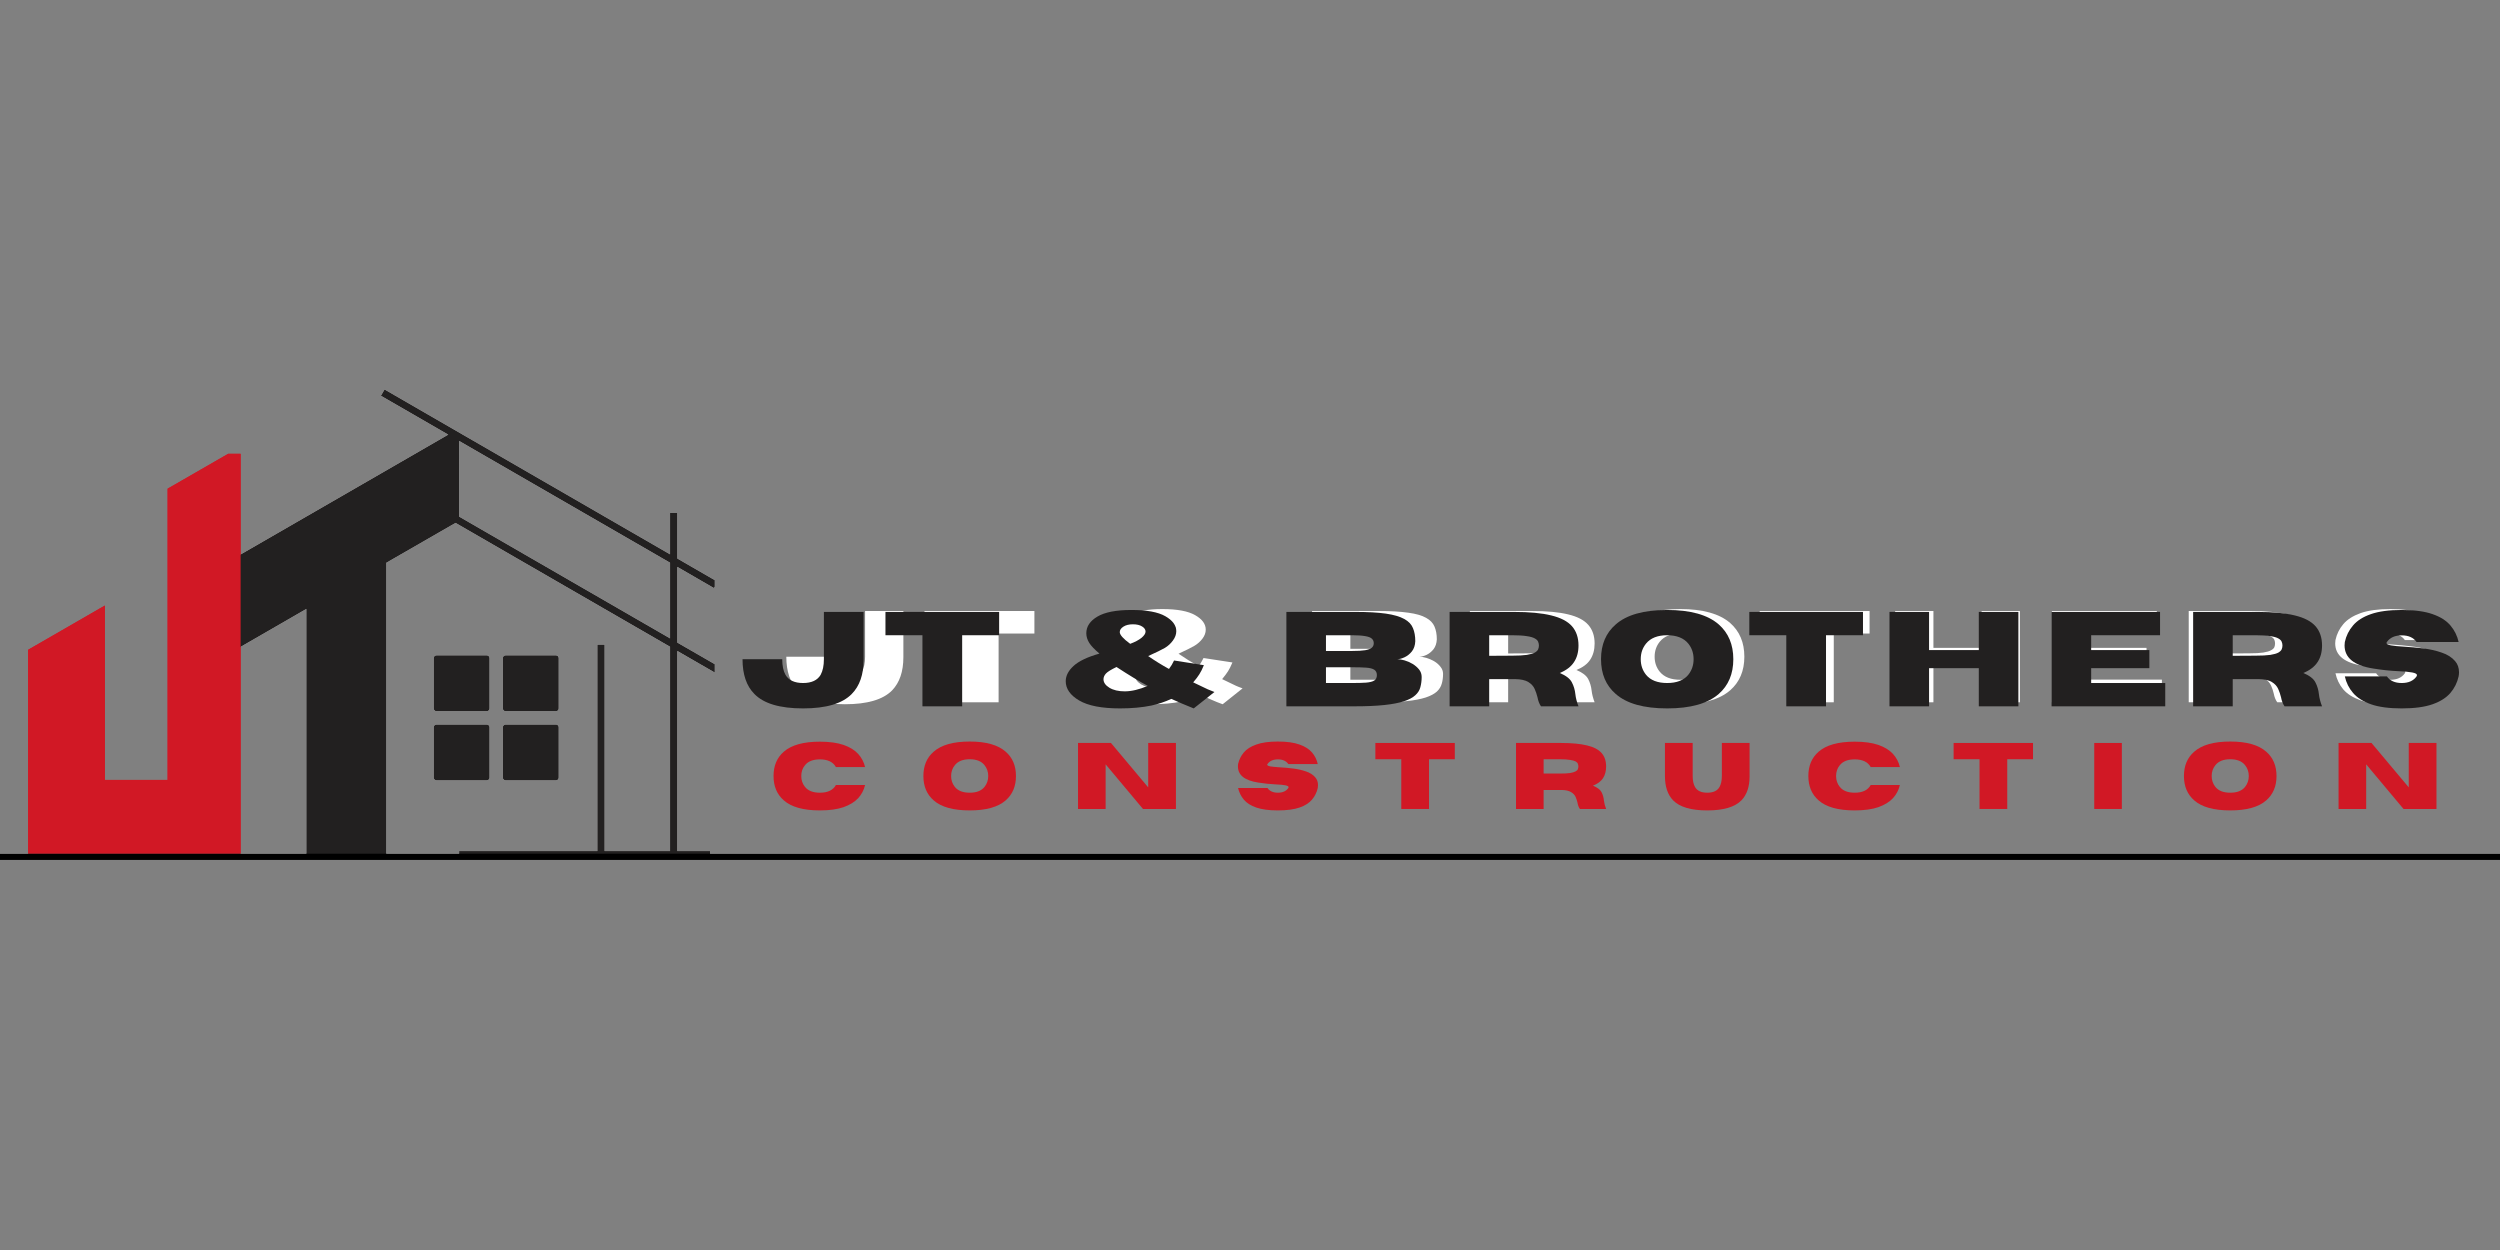
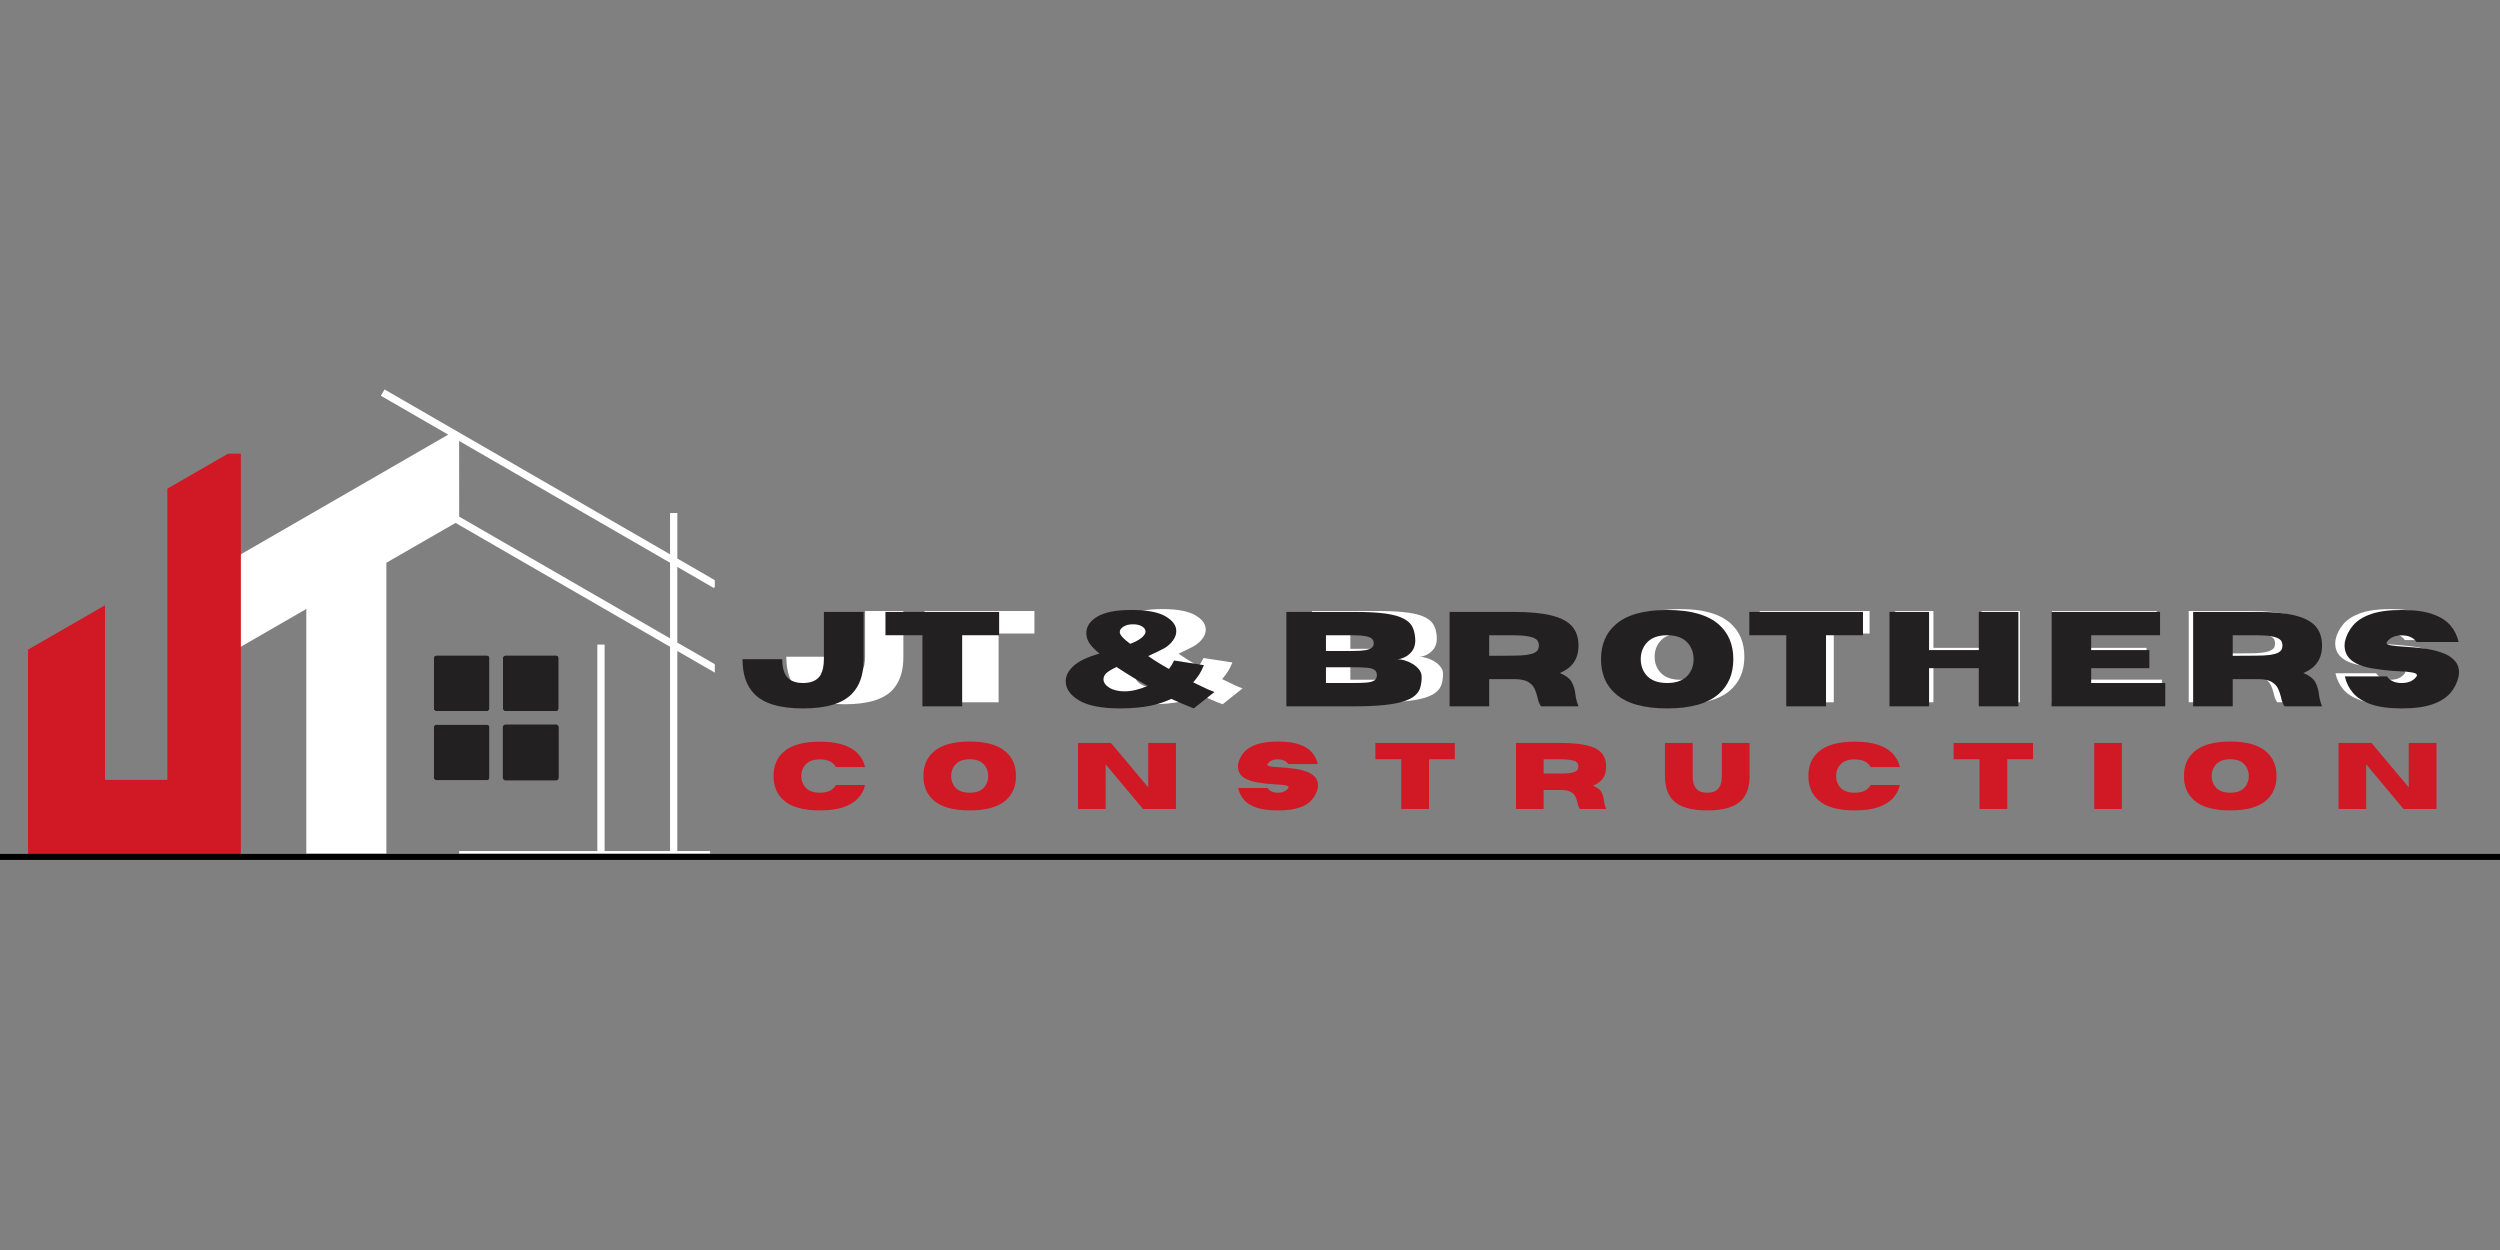
<svg xmlns="http://www.w3.org/2000/svg" width="400" zoomAndPan="magnify" viewBox="0 0 300 150" height="200" preserveAspectRatio="xMidYMid meet" version="1.2">
  <rect x="0" y="0" width="300" height="150" fill="#808080" stroke="none" />
  <defs>
    <clipPath id="63c227e82a">
      <path d="M 28.027 46.723 L 85.777 46.723 L 85.777 102.973 L 28.027 102.973 Z M 28.027 46.723 " />
    </clipPath>
    <clipPath id="57a340e315">
      <path d="M 3.375 54.453 L 28.875 54.453 L 28.875 102.453 L 3.375 102.453 Z M 3.375 54.453 " />
    </clipPath>
    <clipPath id="89cf5ad6bb">
      <path d="M 52.039 78.637 L 59 78.637 L 59 86 L 52.039 86 Z M 52.039 78.637 " />
    </clipPath>
    <clipPath id="e6292dee2a">
      <path d="M 60 78.637 L 67.039 78.637 L 67.039 86 L 60 86 Z M 60 78.637 " />
    </clipPath>
    <clipPath id="768f8dd131">
      <path d="M 52.039 86 L 59 86 L 59 93.637 L 52.039 93.637 Z M 52.039 86 " />
    </clipPath>
    <clipPath id="67c6b93858">
-       <path d="M 60 86 L 67.039 86 L 67.039 93.637 L 60 93.637 Z M 60 86 " />
-     </clipPath>
+       </clipPath>
    <clipPath id="1d3a85b9a4">
      <path d="M 28.027 46.723 L 85.777 46.723 L 85.777 102.973 L 28.027 102.973 Z M 28.027 46.723 " />
    </clipPath>
    <clipPath id="d2b823c9fe">
      <path d="M 3.375 54.453 L 28.875 54.453 L 28.875 102.453 L 3.375 102.453 Z M 3.375 54.453 " />
    </clipPath>
    <clipPath id="e3145c3399">
      <path d="M 52.039 78.637 L 59 78.637 L 59 86 L 52.039 86 Z M 52.039 78.637 " />
    </clipPath>
    <clipPath id="b7f08e7760">
      <path d="M 60 78.637 L 67.039 78.637 L 67.039 86 L 60 86 Z M 60 78.637 " />
    </clipPath>
    <clipPath id="5cce0cbd50">
      <path d="M 52.039 86 L 59 86 L 59 93.637 L 52.039 93.637 Z M 52.039 86 " />
    </clipPath>
    <clipPath id="4dc73cf1e0">
      <path d="M 60 86 L 67.039 86 L 67.039 93.637 L 60 93.637 Z M 60 86 " />
    </clipPath>
  </defs>
  <g id="d2bf41c792">
    <g style="fill:#ffffff;fill-opacity:1;">
      <g transform="translate(93.905, 84.275)">
        <path style="stroke:none" d="M 7.484 0.234 C 4.805 0.234 2.922 -0.316 1.828 -1.422 C 0.91 -2.359 0.453 -3.707 0.453 -5.469 L 5.062 -5.469 C 5.062 -4.707 5.188 -4.102 5.438 -3.656 C 5.812 -3.02 6.492 -2.703 7.484 -2.703 C 8.473 -2.703 9.148 -3.02 9.516 -3.656 C 9.773 -4.113 9.906 -4.719 9.906 -5.469 L 9.906 -10.953 L 14.5 -10.953 L 14.5 -5.406 C 14.5 -3.688 14.047 -2.359 13.141 -1.422 C 12.047 -0.316 10.16 0.234 7.484 0.234 Z M 7.484 0.234 " />
      </g>
    </g>
    <g style="fill:#ffffff;fill-opacity:1;">
      <g transform="translate(110.488, 84.275)">
        <path style="stroke:none" d="M 9.344 0 L 4.75 0 L 4.75 -8.25 L 0.453 -8.25 L 0.453 -10.953 L 13.641 -10.953 L 13.641 -8.25 L 9.344 -8.25 Z M 9.344 0 " />
      </g>
    </g>
    <g style="fill:#ffffff;fill-opacity:1;">
      <g transform="translate(125.979, 84.275)">
        <path style="stroke:none" d="" />
      </g>
    </g>
    <g style="fill:#ffffff;fill-opacity:1;">
      <g transform="translate(131.251, 84.275)">
        <path style="stroke:none" d="M 15.469 0.234 L 17.859 -1.672 C 17.535 -1.785 17.27 -1.891 17.062 -1.984 L 15.406 -2.781 C 15.707 -3.145 15.941 -3.457 16.109 -3.719 C 16.273 -3.977 16.453 -4.332 16.641 -4.781 L 13.172 -5.312 C 13.004 -4.969 12.812 -4.641 12.594 -4.328 C 11.75 -4.797 10.941 -5.297 10.172 -5.828 C 11.098 -6.254 11.742 -6.578 12.109 -6.797 C 12.473 -7.016 12.785 -7.297 13.047 -7.641 C 13.305 -7.984 13.438 -8.344 13.438 -8.719 C 13.438 -9.395 13.016 -9.973 12.172 -10.453 C 11.328 -10.941 10.008 -11.188 8.219 -11.188 C 6.457 -11.188 5.145 -10.93 4.281 -10.422 C 3.426 -9.91 3 -9.266 3 -8.484 C 3 -8.109 3.109 -7.738 3.328 -7.375 C 3.547 -7.02 3.941 -6.602 4.516 -6.125 C 3.129 -5.727 2.129 -5.25 1.516 -4.688 C 0.91 -4.133 0.609 -3.539 0.609 -2.906 C 0.609 -2.039 1.129 -1.301 2.172 -0.688 C 3.211 -0.07 4.789 0.234 6.906 0.234 C 8.27 0.234 9.484 0.125 10.547 -0.094 C 11.316 -0.258 12.086 -0.516 12.859 -0.859 C 13.223 -0.711 13.641 -0.531 14.109 -0.312 C 14.578 -0.102 15.031 0.078 15.469 0.234 Z M 7.453 -1.734 C 6.723 -1.734 6.129 -1.875 5.672 -2.156 C 5.211 -2.445 4.984 -2.773 4.984 -3.141 C 4.984 -3.367 5.082 -3.586 5.281 -3.797 C 5.477 -4.016 5.883 -4.27 6.5 -4.562 C 7.969 -3.602 9.176 -2.875 10.125 -2.375 C 9.133 -1.945 8.242 -1.734 7.453 -1.734 Z M 8.078 -7.25 C 7.273 -7.844 6.875 -8.297 6.875 -8.609 C 6.875 -8.859 7.016 -9.07 7.297 -9.25 C 7.586 -9.426 7.957 -9.516 8.406 -9.516 C 8.863 -9.516 9.223 -9.43 9.484 -9.266 C 9.742 -9.109 9.875 -8.91 9.875 -8.672 C 9.875 -8.453 9.719 -8.211 9.406 -7.953 C 9.094 -7.703 8.648 -7.469 8.078 -7.25 Z M 8.078 -7.25 " />
      </g>
    </g>
    <g style="fill:#ffffff;fill-opacity:1;">
      <g transform="translate(150.958, 84.275)">
-         <path style="stroke:none" d="" />
-       </g>
+         </g>
    </g>
    <g style="fill:#ffffff;fill-opacity:1;">
      <g transform="translate(156.23, 84.275)">
        <path style="stroke:none" d="M 9.078 0 L 1.219 0 L 1.219 -10.953 L 9.25 -10.953 C 10.676 -10.953 11.848 -10.883 12.766 -10.75 C 13.691 -10.625 14.398 -10.422 14.891 -10.141 C 15.391 -9.867 15.727 -9.52 15.906 -9.094 C 16.094 -8.664 16.188 -8.148 16.188 -7.547 C 16.164 -7.078 16.035 -6.688 15.797 -6.375 C 15.555 -6.07 15.273 -5.844 14.953 -5.688 C 14.629 -5.539 14.344 -5.469 14.094 -5.469 C 14.332 -5.469 14.613 -5.422 14.938 -5.328 C 15.258 -5.234 15.57 -5.098 15.875 -4.922 C 16.176 -4.742 16.426 -4.523 16.625 -4.266 C 16.832 -4.016 16.938 -3.727 16.938 -3.406 C 16.938 -2.977 16.883 -2.586 16.781 -2.234 C 16.688 -1.879 16.488 -1.562 16.188 -1.281 C 15.883 -1.008 15.441 -0.773 14.859 -0.578 C 14.285 -0.391 13.531 -0.242 12.594 -0.141 C 11.656 -0.047 10.484 0 9.078 0 Z M 8.828 -6.422 C 9.492 -6.422 10.008 -6.453 10.375 -6.516 C 10.75 -6.578 11.004 -6.676 11.141 -6.812 C 11.285 -6.945 11.359 -7.117 11.359 -7.328 C 11.359 -7.547 11.285 -7.723 11.141 -7.859 C 11.004 -7.992 10.75 -8.094 10.375 -8.156 C 10.008 -8.219 9.492 -8.25 8.828 -8.25 L 5.812 -8.25 L 5.812 -6.422 Z M 8.828 -2.703 C 9.516 -2.703 10.07 -2.719 10.5 -2.75 C 10.926 -2.789 11.238 -2.875 11.438 -3 C 11.633 -3.125 11.734 -3.332 11.734 -3.625 C 11.734 -3.906 11.633 -4.109 11.438 -4.234 C 11.238 -4.367 10.926 -4.453 10.5 -4.484 C 10.07 -4.516 9.516 -4.531 8.828 -4.531 L 5.812 -4.531 L 5.812 -2.703 Z M 8.828 -2.703 " />
      </g>
    </g>
    <g style="fill:#ffffff;fill-opacity:1;">
      <g transform="translate(175.166, 84.275)">
-         <path style="stroke:none" d="M 16.188 0 L 11.844 0 C 11.645 -0.27 11.504 -0.617 11.422 -1.047 C 11.348 -1.379 11.238 -1.703 11.094 -2.016 C 10.945 -2.336 10.703 -2.602 10.359 -2.812 C 10.016 -3.031 9.5 -3.145 8.812 -3.156 L 5.812 -3.156 L 5.812 0 L 1.219 0 L 1.219 -10.953 L 8.703 -10.953 C 10.484 -10.953 11.922 -10.816 13.016 -10.547 C 14.117 -10.285 14.922 -9.867 15.422 -9.297 C 15.93 -8.723 16.188 -7.977 16.188 -7.062 C 16.188 -6.289 16.008 -5.641 15.656 -5.109 C 15.312 -4.586 14.758 -4.176 14 -3.875 C 14.727 -3.57 15.203 -3.207 15.422 -2.781 C 15.641 -2.363 15.773 -1.906 15.828 -1.406 C 15.879 -0.957 16 -0.488 16.188 0 Z M 5.812 -5.859 L 8.453 -5.875 C 9.18 -5.875 9.754 -5.906 10.172 -5.969 C 10.598 -6.039 10.91 -6.133 11.109 -6.25 C 11.316 -6.363 11.445 -6.488 11.5 -6.625 C 11.551 -6.758 11.578 -6.906 11.578 -7.062 C 11.578 -7.207 11.551 -7.348 11.5 -7.484 C 11.445 -7.629 11.316 -7.758 11.109 -7.875 C 10.91 -7.988 10.598 -8.078 10.172 -8.141 C 9.754 -8.211 9.18 -8.25 8.453 -8.25 L 5.812 -8.25 Z M 5.812 -5.859 " />
-       </g>
+         </g>
    </g>
    <g style="fill:#ffffff;fill-opacity:1;">
      <g transform="translate(193.353, 84.275)">
        <path style="stroke:none" d="M 8.281 0.234 C 5.57 0.234 3.582 -0.32 2.312 -1.438 C 1.176 -2.426 0.609 -3.77 0.609 -5.469 C 0.609 -7.176 1.176 -8.523 2.312 -9.516 C 3.582 -10.629 5.57 -11.188 8.281 -11.188 C 10.988 -11.188 12.984 -10.629 14.266 -9.516 C 15.398 -8.523 15.969 -7.176 15.969 -5.469 C 15.969 -3.77 15.398 -2.426 14.266 -1.438 C 12.984 -0.32 10.988 0.234 8.281 0.234 Z M 8.281 -2.703 C 9.395 -2.703 10.211 -3.02 10.734 -3.656 C 11.148 -4.164 11.359 -4.77 11.359 -5.469 C 11.359 -6.164 11.148 -6.77 10.734 -7.281 C 10.211 -7.926 9.395 -8.25 8.281 -8.25 C 7.176 -8.25 6.359 -7.926 5.828 -7.281 C 5.41 -6.77 5.203 -6.164 5.203 -5.469 C 5.203 -4.77 5.41 -4.164 5.828 -3.656 C 6.359 -3.02 7.176 -2.703 8.281 -2.703 Z M 8.281 -2.703 " />
      </g>
    </g>
    <g style="fill:#ffffff;fill-opacity:1;">
      <g transform="translate(210.708, 84.275)">
        <path style="stroke:none" d="M 9.344 0 L 4.75 0 L 4.75 -8.25 L 0.453 -8.25 L 0.453 -10.953 L 13.641 -10.953 L 13.641 -8.25 L 9.344 -8.25 Z M 9.344 0 " />
      </g>
    </g>
    <g style="fill:#ffffff;fill-opacity:1;">
      <g transform="translate(226.199, 84.275)">
        <path style="stroke:none" d="M 16.188 0 L 11.594 0 L 11.594 -4.422 L 5.812 -4.422 L 5.812 0 L 1.219 0 L 1.219 -10.953 L 5.812 -10.953 L 5.812 -6.531 L 11.594 -6.531 L 11.594 -10.953 L 16.188 -10.953 Z M 16.188 0 " />
      </g>
    </g>
    <g style="fill:#ffffff;fill-opacity:1;">
      <g transform="translate(245.005, 84.275)">
        <path style="stroke:none" d="M 14.422 0 L 1.219 0 L 1.219 -10.953 L 13.812 -10.953 L 13.812 -8.25 L 5.812 -8.25 L 5.812 -6.531 L 12.578 -6.531 L 12.578 -4.422 L 5.812 -4.422 L 5.812 -2.719 L 14.422 -2.719 Z M 14.422 0 " />
      </g>
    </g>
    <g style="fill:#ffffff;fill-opacity:1;">
      <g transform="translate(261.428, 84.275)">
        <path style="stroke:none" d="M 16.188 0 L 11.844 0 C 11.645 -0.27 11.504 -0.617 11.422 -1.047 C 11.348 -1.379 11.238 -1.703 11.094 -2.016 C 10.945 -2.336 10.703 -2.602 10.359 -2.812 C 10.016 -3.031 9.5 -3.145 8.812 -3.156 L 5.812 -3.156 L 5.812 0 L 1.219 0 L 1.219 -10.953 L 8.703 -10.953 C 10.484 -10.953 11.922 -10.816 13.016 -10.547 C 14.117 -10.285 14.922 -9.867 15.422 -9.297 C 15.93 -8.723 16.188 -7.977 16.188 -7.062 C 16.188 -6.289 16.008 -5.641 15.656 -5.109 C 15.312 -4.586 14.758 -4.176 14 -3.875 C 14.727 -3.57 15.203 -3.207 15.422 -2.781 C 15.641 -2.363 15.773 -1.906 15.828 -1.406 C 15.879 -0.957 16 -0.488 16.188 0 Z M 5.812 -5.859 L 8.453 -5.875 C 9.18 -5.875 9.754 -5.906 10.172 -5.969 C 10.598 -6.039 10.91 -6.133 11.109 -6.25 C 11.316 -6.363 11.445 -6.488 11.5 -6.625 C 11.551 -6.758 11.578 -6.906 11.578 -7.062 C 11.578 -7.207 11.551 -7.348 11.5 -7.484 C 11.445 -7.629 11.316 -7.758 11.109 -7.875 C 10.91 -7.988 10.598 -8.078 10.172 -8.141 C 9.754 -8.211 9.18 -8.25 8.453 -8.25 L 5.812 -8.25 Z M 5.812 -5.859 " />
      </g>
    </g>
    <g style="fill:#ffffff;fill-opacity:1;">
      <g transform="translate(279.615, 84.275)">
        <path style="stroke:none" d="M 7.234 0.234 C 5.754 0.234 4.562 0.078 3.656 -0.234 C 2.75 -0.555 2.055 -0.992 1.578 -1.547 C 1.109 -2.109 0.797 -2.754 0.641 -3.484 L 5.516 -3.484 C 5.879 -2.961 6.453 -2.703 7.234 -2.703 C 8.023 -2.703 8.602 -2.961 8.969 -3.484 C 9 -3.535 9.016 -3.582 9.016 -3.625 C 9.016 -3.758 8.832 -3.859 8.469 -3.922 C 8.102 -3.992 7.555 -4.047 6.828 -4.078 C 5.922 -4.117 4.969 -4.219 3.969 -4.375 C 1.727 -4.719 0.609 -5.617 0.609 -7.078 C 0.609 -7.191 0.617 -7.32 0.641 -7.469 C 0.797 -8.188 1.109 -8.82 1.578 -9.375 C 2.055 -9.938 2.75 -10.379 3.656 -10.703 C 4.562 -11.023 5.754 -11.188 7.234 -11.188 C 8.723 -11.188 9.922 -11.023 10.828 -10.703 C 11.734 -10.379 12.422 -9.938 12.891 -9.375 C 13.359 -8.82 13.676 -8.188 13.844 -7.469 L 8.969 -7.469 C 8.602 -7.977 8.023 -8.234 7.234 -8.234 C 6.453 -8.234 5.879 -7.977 5.516 -7.469 C 5.484 -7.426 5.469 -7.383 5.469 -7.344 C 5.469 -7.219 5.641 -7.125 5.984 -7.062 C 6.336 -7.008 6.852 -6.961 7.531 -6.922 C 8.219 -6.879 8.945 -6.812 9.719 -6.719 C 10.488 -6.633 11.207 -6.477 11.875 -6.25 C 12.539 -6.02 13.062 -5.688 13.438 -5.25 C 13.738 -4.906 13.891 -4.473 13.891 -3.953 C 13.891 -3.805 13.875 -3.648 13.844 -3.484 C 13.676 -2.754 13.359 -2.109 12.891 -1.547 C 12.422 -0.992 11.734 -0.555 10.828 -0.234 C 9.922 0.078 8.723 0.234 7.234 0.234 Z M 7.234 0.234 " />
      </g>
    </g>
    <g style="fill:#d11825;fill-opacity:1;">
      <g transform="translate(92.387, 97.078)">
        <path style="stroke:none" d="M 6 0.172 C 4.031 0.172 2.586 -0.227 1.672 -1.031 C 0.848 -1.75 0.438 -2.723 0.438 -3.953 C 0.438 -5.191 0.848 -6.164 1.672 -6.875 C 2.586 -7.676 4.031 -8.078 6 -8.078 C 7.145 -8.078 8.094 -7.945 8.844 -7.688 C 9.594 -7.426 10.176 -7.066 10.594 -6.609 C 11.008 -6.148 11.285 -5.625 11.422 -5.031 L 7.922 -5.031 C 7.578 -5.645 6.938 -5.953 6 -5.953 C 5.188 -5.953 4.594 -5.723 4.219 -5.266 C 3.914 -4.898 3.766 -4.461 3.766 -3.953 C 3.766 -3.453 3.914 -3.016 4.219 -2.641 C 4.594 -2.18 5.188 -1.953 6 -1.953 C 6.938 -1.953 7.578 -2.258 7.922 -2.875 L 11.422 -2.875 C 11.285 -2.281 11.008 -1.754 10.594 -1.297 C 10.176 -0.848 9.594 -0.488 8.844 -0.219 C 8.094 0.039 7.145 0.172 6 0.172 Z M 6 0.172 " />
      </g>
    </g>
    <g style="fill:#d11825;fill-opacity:1;">
      <g transform="translate(110.369, 97.078)">
        <path style="stroke:none" d="M 6 0.172 C 4.031 0.172 2.586 -0.227 1.672 -1.031 C 0.848 -1.75 0.438 -2.723 0.438 -3.953 C 0.438 -5.191 0.848 -6.164 1.672 -6.875 C 2.586 -7.688 4.031 -8.094 6 -8.094 C 7.957 -8.094 9.395 -7.688 10.312 -6.875 C 11.133 -6.164 11.547 -5.191 11.547 -3.953 C 11.547 -2.723 11.133 -1.75 10.312 -1.031 C 9.395 -0.227 7.957 0.172 6 0.172 Z M 6 -1.953 C 6.801 -1.953 7.391 -2.18 7.766 -2.641 C 8.066 -3.016 8.219 -3.453 8.219 -3.953 C 8.219 -4.461 8.066 -4.898 7.766 -5.266 C 7.391 -5.734 6.801 -5.969 6 -5.969 C 5.188 -5.969 4.594 -5.734 4.219 -5.266 C 3.914 -4.898 3.766 -4.461 3.766 -3.953 C 3.766 -3.453 3.914 -3.016 4.219 -2.641 C 4.594 -2.18 5.188 -1.953 6 -1.953 Z M 6 -1.953 " />
      </g>
    </g>
    <g style="fill:#d11825;fill-opacity:1;">
      <g transform="translate(128.472, 97.078)">
        <path style="stroke:none" d="M 12.641 0 L 8.688 0 L 4.203 -5.359 L 4.203 0 L 0.891 0 L 0.891 -7.922 L 4.844 -7.922 L 9.312 -2.594 L 9.312 -7.922 L 12.641 -7.922 Z M 12.641 0 " />
      </g>
    </g>
    <g style="fill:#d11825;fill-opacity:1;">
      <g transform="translate(148.114, 97.078)">
        <path style="stroke:none" d="M 5.234 0.172 C 4.16 0.172 3.297 0.055 2.641 -0.172 C 1.984 -0.398 1.484 -0.719 1.141 -1.125 C 0.805 -1.531 0.578 -1.992 0.453 -2.516 L 3.984 -2.516 C 4.242 -2.141 4.66 -1.953 5.234 -1.953 C 5.805 -1.953 6.223 -2.141 6.484 -2.516 C 6.504 -2.555 6.516 -2.594 6.516 -2.625 C 6.516 -2.719 6.383 -2.789 6.125 -2.844 C 5.863 -2.895 5.469 -2.93 4.938 -2.953 C 4.281 -2.984 3.586 -3.055 2.859 -3.172 C 1.242 -3.422 0.438 -4.066 0.438 -5.109 C 0.438 -5.203 0.441 -5.297 0.453 -5.391 C 0.578 -5.922 0.805 -6.383 1.141 -6.781 C 1.484 -7.188 1.984 -7.504 2.641 -7.734 C 3.297 -7.973 4.16 -8.094 5.234 -8.094 C 6.305 -8.094 7.172 -7.973 7.828 -7.734 C 8.484 -7.504 8.984 -7.188 9.328 -6.781 C 9.672 -6.383 9.898 -5.922 10.016 -5.391 L 6.484 -5.391 C 6.223 -5.766 5.805 -5.953 5.234 -5.953 C 4.66 -5.953 4.242 -5.766 3.984 -5.391 C 3.961 -5.367 3.953 -5.344 3.953 -5.312 C 3.953 -5.227 4.078 -5.16 4.328 -5.109 C 4.586 -5.066 4.961 -5.031 5.453 -5 C 5.941 -4.977 6.461 -4.93 7.016 -4.859 C 7.578 -4.797 8.098 -4.68 8.578 -4.516 C 9.066 -4.359 9.445 -4.117 9.719 -3.797 C 9.938 -3.547 10.047 -3.234 10.047 -2.859 C 10.047 -2.754 10.035 -2.641 10.016 -2.516 C 9.898 -1.992 9.672 -1.531 9.328 -1.125 C 8.984 -0.719 8.484 -0.398 7.828 -0.172 C 7.172 0.055 6.305 0.172 5.234 0.172 Z M 5.234 0.172 " />
      </g>
    </g>
    <g style="fill:#d11825;fill-opacity:1;">
      <g transform="translate(164.716, 97.078)">
        <path style="stroke:none" d="M 6.766 0 L 3.438 0 L 3.438 -5.969 L 0.328 -5.969 L 0.328 -7.922 L 9.859 -7.922 L 9.859 -5.969 L 6.766 -5.969 Z M 6.766 0 " />
      </g>
    </g>
    <g style="fill:#d11825;fill-opacity:1;">
      <g transform="translate(181.031, 97.078)">
        <path style="stroke:none" d="M 11.703 0 L 8.562 0 C 8.414 -0.195 8.316 -0.453 8.266 -0.766 C 8.211 -1.004 8.133 -1.238 8.031 -1.469 C 7.926 -1.695 7.742 -1.883 7.484 -2.031 C 7.234 -2.188 6.863 -2.27 6.375 -2.281 L 4.203 -2.281 L 4.203 0 L 0.891 0 L 0.891 -7.922 L 6.297 -7.922 C 7.586 -7.922 8.629 -7.82 9.422 -7.625 C 10.211 -7.438 10.789 -7.133 11.156 -6.719 C 11.52 -6.312 11.703 -5.773 11.703 -5.109 C 11.703 -4.547 11.578 -4.07 11.328 -3.688 C 11.078 -3.312 10.676 -3.016 10.125 -2.797 C 10.656 -2.578 11 -2.316 11.156 -2.016 C 11.312 -1.711 11.406 -1.379 11.438 -1.016 C 11.477 -0.691 11.566 -0.352 11.703 0 Z M 4.203 -4.25 L 6.109 -4.25 C 6.641 -4.25 7.055 -4.27 7.359 -4.312 C 7.672 -4.363 7.898 -4.43 8.047 -4.516 C 8.191 -4.598 8.281 -4.688 8.312 -4.781 C 8.352 -4.883 8.375 -4.992 8.375 -5.109 C 8.375 -5.211 8.352 -5.316 8.312 -5.422 C 8.281 -5.523 8.191 -5.617 8.047 -5.703 C 7.898 -5.785 7.672 -5.848 7.359 -5.891 C 7.055 -5.941 6.641 -5.969 6.109 -5.969 L 4.203 -5.969 Z M 4.203 -4.25 " />
      </g>
    </g>
    <g style="fill:#d11825;fill-opacity:1;">
      <g transform="translate(199.294, 97.078)">
        <path style="stroke:none" d="M 5.578 0.172 C 3.641 0.172 2.273 -0.227 1.484 -1.031 C 0.828 -1.707 0.5 -2.68 0.5 -3.953 L 0.5 -7.922 L 3.828 -7.922 L 3.828 -3.953 C 3.828 -3.398 3.922 -2.961 4.109 -2.641 C 4.367 -2.18 4.859 -1.953 5.578 -1.953 C 6.297 -1.953 6.785 -2.18 7.047 -2.641 C 7.234 -2.973 7.328 -3.41 7.328 -3.953 L 7.328 -7.922 L 10.656 -7.922 L 10.656 -3.906 C 10.656 -2.664 10.328 -1.707 9.672 -1.031 C 8.879 -0.227 7.516 0.172 5.578 0.172 Z M 5.578 0.172 " />
      </g>
    </g>
    <g style="fill:#d11825;fill-opacity:1;">
      <g transform="translate(216.564, 97.078)">
        <path style="stroke:none" d="M 6 0.172 C 4.031 0.172 2.586 -0.227 1.672 -1.031 C 0.848 -1.75 0.438 -2.723 0.438 -3.953 C 0.438 -5.191 0.848 -6.164 1.672 -6.875 C 2.586 -7.676 4.031 -8.078 6 -8.078 C 7.145 -8.078 8.094 -7.945 8.844 -7.688 C 9.594 -7.426 10.176 -7.066 10.594 -6.609 C 11.008 -6.148 11.285 -5.625 11.422 -5.031 L 7.922 -5.031 C 7.578 -5.645 6.938 -5.953 6 -5.953 C 5.188 -5.953 4.594 -5.723 4.219 -5.266 C 3.914 -4.898 3.766 -4.461 3.766 -3.953 C 3.766 -3.453 3.914 -3.016 4.219 -2.641 C 4.594 -2.18 5.188 -1.953 6 -1.953 C 6.938 -1.953 7.578 -2.258 7.922 -2.875 L 11.422 -2.875 C 11.285 -2.281 11.008 -1.754 10.594 -1.297 C 10.176 -0.848 9.594 -0.488 8.844 -0.219 C 8.094 0.039 7.145 0.172 6 0.172 Z M 6 0.172 " />
      </g>
    </g>
    <g style="fill:#d11825;fill-opacity:1;">
      <g transform="translate(234.104, 97.078)">
        <path style="stroke:none" d="M 6.766 0 L 3.438 0 L 3.438 -5.969 L 0.328 -5.969 L 0.328 -7.922 L 9.859 -7.922 L 9.859 -5.969 L 6.766 -5.969 Z M 6.766 0 " />
      </g>
    </g>
    <g style="fill:#d11825;fill-opacity:1;">
      <g transform="translate(250.418, 97.078)">
        <path style="stroke:none" d="M 4.203 0 L 0.891 0 L 0.891 -7.922 L 4.203 -7.922 Z M 4.203 0 " />
      </g>
    </g>
    <g style="fill:#d11825;fill-opacity:1;">
      <g transform="translate(261.635, 97.078)">
        <path style="stroke:none" d="M 6 0.172 C 4.031 0.172 2.586 -0.227 1.672 -1.031 C 0.848 -1.75 0.438 -2.723 0.438 -3.953 C 0.438 -5.191 0.848 -6.164 1.672 -6.875 C 2.586 -7.688 4.031 -8.094 6 -8.094 C 7.957 -8.094 9.395 -7.688 10.312 -6.875 C 11.133 -6.164 11.547 -5.191 11.547 -3.953 C 11.547 -2.723 11.133 -1.75 10.312 -1.031 C 9.395 -0.227 7.957 0.172 6 0.172 Z M 6 -1.953 C 6.801 -1.953 7.391 -2.18 7.766 -2.641 C 8.066 -3.016 8.219 -3.453 8.219 -3.953 C 8.219 -4.461 8.066 -4.898 7.766 -5.266 C 7.391 -5.734 6.801 -5.969 6 -5.969 C 5.188 -5.969 4.594 -5.734 4.219 -5.266 C 3.914 -4.898 3.766 -4.461 3.766 -3.953 C 3.766 -3.453 3.914 -3.016 4.219 -2.641 C 4.594 -2.18 5.188 -1.953 6 -1.953 Z M 6 -1.953 " />
      </g>
    </g>
    <g style="fill:#d11825;fill-opacity:1;">
      <g transform="translate(279.737, 97.078)">
        <path style="stroke:none" d="M 12.641 0 L 8.688 0 L 4.203 -5.359 L 4.203 0 L 0.891 0 L 0.891 -7.922 L 4.844 -7.922 L 9.312 -2.594 L 9.312 -7.922 L 12.641 -7.922 Z M 12.641 0 " />
      </g>
    </g>
    <g clip-rule="nonzero" clip-path="url(#63c227e82a)">
      <path style=" stroke:none;fill-rule:nonzero;fill:#ffffff;fill-opacity:1;" d="M 81.281 68.031 L 85.68 70.574 L 86.117 69.816 L 81.281 67.023 L 81.281 61.562 L 80.406 61.562 L 80.406 66.52 L 46.145 46.734 L 45.707 47.492 L 53.785 52.156 L 45.707 56.82 L 28.246 66.895 L 28.027 67.02 L 28.027 78.113 C 28.027 78.113 28.684 77.734 28.684 77.734 L 36.758 73.074 L 36.758 102.996 L 46.363 102.996 L 46.363 67.531 C 46.363 67.531 54.664 62.75 54.664 62.75 L 80.406 77.613 L 80.406 102.125 L 72.555 102.125 L 72.555 77.355 L 71.68 77.355 L 71.68 102.125 L 55.094 102.125 L 55.094 102.996 L 85.207 102.996 L 85.207 102.125 L 81.277 102.125 L 81.277 78.117 L 89.359 82.781 L 89.797 82.023 L 81.277 77.109 L 81.277 68.035 Z M 55.102 61.996 L 55.094 52.914 L 80.406 67.527 L 80.406 76.605 Z M 55.102 61.996 " />
    </g>
    <g clip-rule="nonzero" clip-path="url(#57a340e315)">
      <path style=" stroke:none;fill-rule:nonzero;fill:#d11825;fill-opacity:1;" d="M 20.531 102.797 L 29.316 102.797 L 29.316 64.457 L 53.582 78.461 L 53.582 101.957 L 46.055 101.957 L 46.055 78.215 L 45.219 78.215 L 45.219 101.957 L 39.152 101.957 L 39.152 102.797 L 58.184 102.797 L 58.184 101.957 L 54.418 101.957 L 54.418 78.945 L 62.164 83.418 L 62.582 82.691 L 54.418 77.98 L 54.418 69.281 L 58.637 71.715 L 59.055 70.992 L 54.418 68.312 L 54.418 63.078 L 53.582 63.078 L 53.582 67.832 L 20.738 48.867 L 20.32 49.59 L 28.066 54.062 L 20.32 58.523 L 20.113 58.645 L 20.113 93.59 L 12.582 93.59 L 12.582 72.664 L 11.953 73.027 L 3.582 77.855 L 3.375 77.977 L 3.375 102.797 Z M 53.582 77.496 L 29.324 63.496 L 29.316 54.785 L 53.582 68.797 Z M 53.582 77.496 " />
    </g>
    <path style="fill:none;stroke-width:1;stroke-linecap:butt;stroke-linejoin:miter;stroke:#ffffff;stroke-opacity:1;stroke-miterlimit:4;" d="M -0 0.498 L 400 0.498 " transform="matrix(0.75,0,-0,0.75,0,102.447)" />
    <g clip-rule="nonzero" clip-path="url(#89cf5ad6bb)">
      <path style=" stroke:none;fill-rule:nonzero;fill:#ffffff;fill-opacity:1;" d="M 52.379 78.641 L 58.41 78.641 C 58.504 78.641 58.582 78.676 58.648 78.738 C 58.715 78.805 58.746 78.883 58.746 78.977 L 58.746 85.012 C 58.746 85.105 58.715 85.184 58.648 85.25 C 58.582 85.316 58.504 85.348 58.41 85.348 L 52.379 85.348 C 52.285 85.348 52.207 85.316 52.141 85.25 C 52.074 85.184 52.043 85.105 52.043 85.012 L 52.043 78.977 C 52.043 78.883 52.074 78.805 52.141 78.738 C 52.207 78.676 52.285 78.641 52.379 78.641 Z M 52.379 78.641 " />
    </g>
    <g clip-rule="nonzero" clip-path="url(#e6292dee2a)">
      <path style=" stroke:none;fill-rule:nonzero;fill:#ffffff;fill-opacity:1;" d="M 60.676 78.641 L 66.711 78.641 C 66.805 78.641 66.883 78.676 66.949 78.738 C 67.016 78.805 67.047 78.883 67.047 78.977 L 67.047 85.012 C 67.047 85.105 67.016 85.184 66.949 85.25 C 66.883 85.316 66.805 85.348 66.711 85.348 L 60.676 85.348 C 60.582 85.348 60.504 85.316 60.438 85.25 C 60.375 85.184 60.34 85.105 60.34 85.012 L 60.34 78.977 C 60.34 78.883 60.375 78.805 60.438 78.738 C 60.504 78.676 60.582 78.641 60.676 78.641 Z M 60.676 78.641 " />
    </g>
    <g clip-rule="nonzero" clip-path="url(#768f8dd131)">
      <path style=" stroke:none;fill-rule:nonzero;fill:#ffffff;fill-opacity:1;" d="M 52.379 86.941 L 58.41 86.941 C 58.504 86.941 58.582 86.973 58.648 87.039 C 58.715 87.105 58.746 87.184 58.746 87.277 L 58.746 93.312 C 58.746 93.402 58.715 93.484 58.648 93.547 C 58.582 93.613 58.504 93.648 58.41 93.648 L 52.379 93.648 C 52.285 93.648 52.207 93.613 52.141 93.547 C 52.074 93.484 52.043 93.402 52.043 93.312 L 52.043 87.277 C 52.043 87.184 52.074 87.105 52.141 87.039 C 52.207 86.973 52.285 86.941 52.379 86.941 Z M 52.379 86.941 " />
    </g>
    <g clip-rule="nonzero" clip-path="url(#67c6b93858)">
      <path style=" stroke:none;fill-rule:nonzero;fill:#ffffff;fill-opacity:1;" d="M 60.676 86.941 L 66.711 86.941 C 66.805 86.941 66.883 86.973 66.949 87.039 C 67.016 87.105 67.047 87.184 67.047 87.277 L 67.047 93.312 C 67.047 93.402 67.016 93.484 66.949 93.547 C 66.883 93.613 66.805 93.648 66.711 93.648 L 60.676 93.648 C 60.582 93.648 60.504 93.613 60.438 93.547 C 60.375 93.484 60.34 93.402 60.34 93.312 L 60.34 87.277 C 60.34 87.184 60.375 87.105 60.438 87.039 C 60.504 86.973 60.582 86.941 60.676 86.941 Z M 60.676 86.941 " />
    </g>
    <g style="fill:#222020;fill-opacity:1;">
      <g transform="translate(88.634, 84.759)">
        <path style="stroke:none" d="M 7.734 0.25 C 4.961 0.25 3.016 -0.328 1.891 -1.484 C 0.941 -2.441 0.469 -3.832 0.469 -5.656 L 5.234 -5.656 C 5.234 -4.863 5.363 -4.238 5.625 -3.781 C 6.008 -3.125 6.711 -2.797 7.734 -2.797 C 8.754 -2.797 9.457 -3.125 9.844 -3.781 C 10.102 -4.258 10.234 -4.883 10.234 -5.656 L 10.234 -11.328 L 15 -11.328 L 15 -5.594 C 15 -3.812 14.523 -2.441 13.578 -1.484 C 12.453 -0.328 10.504 0.25 7.734 0.25 Z M 7.734 0.25 " />
      </g>
    </g>
    <g style="fill:#222020;fill-opacity:1;">
      <g transform="translate(105.787, 84.759)">
        <path style="stroke:none" d="M 9.672 0 L 4.906 0 L 4.906 -8.531 L 0.469 -8.531 L 0.469 -11.328 L 14.109 -11.328 L 14.109 -8.531 L 9.672 -8.531 Z M 9.672 0 " />
      </g>
    </g>
    <g style="fill:#222020;fill-opacity:1;">
      <g transform="translate(121.81, 84.759)">
        <path style="stroke:none" d="" />
      </g>
    </g>
    <g style="fill:#222020;fill-opacity:1;">
      <g transform="translate(127.263, 84.759)">
        <path style="stroke:none" d="M 15.984 0.25 L 18.469 -1.719 C 18.133 -1.844 17.863 -1.953 17.656 -2.047 L 15.922 -2.875 C 16.242 -3.25 16.488 -3.57 16.656 -3.844 C 16.832 -4.113 17.016 -4.477 17.203 -4.938 L 13.625 -5.5 C 13.457 -5.133 13.254 -4.797 13.016 -4.484 C 12.148 -4.961 11.316 -5.477 10.516 -6.031 C 11.484 -6.469 12.156 -6.797 12.531 -7.016 C 12.906 -7.242 13.223 -7.535 13.484 -7.891 C 13.754 -8.254 13.891 -8.629 13.891 -9.016 C 13.891 -9.711 13.453 -10.312 12.578 -10.812 C 11.711 -11.312 10.352 -11.562 8.5 -11.562 C 6.676 -11.562 5.316 -11.297 4.422 -10.766 C 3.535 -10.242 3.094 -9.578 3.094 -8.766 C 3.094 -8.379 3.207 -8 3.438 -7.625 C 3.664 -7.258 4.078 -6.828 4.672 -6.328 C 3.234 -5.922 2.195 -5.426 1.562 -4.844 C 0.938 -4.27 0.625 -3.66 0.625 -3.016 C 0.625 -2.109 1.16 -1.336 2.234 -0.703 C 3.316 -0.066 4.953 0.25 7.141 0.25 C 8.547 0.25 9.801 0.133 10.906 -0.094 C 11.695 -0.258 12.492 -0.523 13.297 -0.891 C 13.672 -0.734 14.098 -0.547 14.578 -0.328 C 15.066 -0.117 15.535 0.07 15.984 0.25 Z M 7.703 -1.797 C 6.953 -1.797 6.336 -1.941 5.859 -2.234 C 5.391 -2.523 5.156 -2.863 5.156 -3.25 C 5.156 -3.488 5.254 -3.719 5.453 -3.938 C 5.66 -4.156 6.082 -4.414 6.719 -4.719 C 8.238 -3.727 9.488 -2.973 10.469 -2.453 C 9.445 -2.016 8.523 -1.797 7.703 -1.797 Z M 8.359 -7.5 C 7.523 -8.113 7.109 -8.582 7.109 -8.906 C 7.109 -9.156 7.254 -9.375 7.547 -9.562 C 7.836 -9.75 8.219 -9.844 8.688 -9.844 C 9.156 -9.844 9.523 -9.754 9.797 -9.578 C 10.066 -9.41 10.203 -9.207 10.203 -8.969 C 10.203 -8.738 10.039 -8.488 9.719 -8.219 C 9.395 -7.957 8.941 -7.719 8.359 -7.5 Z M 8.359 -7.5 " />
      </g>
    </g>
    <g style="fill:#222020;fill-opacity:1;">
      <g transform="translate(147.647, 84.759)">
        <path style="stroke:none" d="" />
      </g>
    </g>
    <g style="fill:#222020;fill-opacity:1;">
      <g transform="translate(153.1, 84.759)">
        <path style="stroke:none" d="M 9.391 0 L 1.266 0 L 1.266 -11.328 L 9.562 -11.328 C 11.039 -11.328 12.254 -11.258 13.203 -11.125 C 14.148 -10.988 14.883 -10.773 15.406 -10.484 C 15.926 -10.203 16.273 -9.836 16.453 -9.391 C 16.641 -8.953 16.734 -8.426 16.734 -7.812 C 16.711 -7.32 16.578 -6.914 16.328 -6.594 C 16.078 -6.281 15.785 -6.047 15.453 -5.891 C 15.117 -5.734 14.828 -5.656 14.578 -5.656 C 14.828 -5.656 15.113 -5.609 15.438 -5.516 C 15.77 -5.422 16.094 -5.281 16.406 -5.094 C 16.719 -4.906 16.977 -4.68 17.188 -4.422 C 17.395 -4.16 17.5 -3.859 17.5 -3.516 C 17.5 -3.078 17.445 -2.672 17.344 -2.297 C 17.25 -1.93 17.047 -1.609 16.734 -1.328 C 16.43 -1.047 15.977 -0.805 15.375 -0.609 C 14.77 -0.41 13.984 -0.258 13.016 -0.156 C 12.047 -0.051 10.836 0 9.391 0 Z M 9.125 -6.641 C 9.812 -6.641 10.348 -6.672 10.734 -6.734 C 11.117 -6.805 11.383 -6.91 11.531 -7.047 C 11.676 -7.18 11.75 -7.359 11.75 -7.578 C 11.75 -7.797 11.676 -7.973 11.531 -8.109 C 11.383 -8.254 11.117 -8.359 10.734 -8.422 C 10.348 -8.492 9.812 -8.531 9.125 -8.531 L 6.016 -8.531 L 6.016 -6.641 Z M 9.125 -2.797 C 9.832 -2.797 10.406 -2.812 10.844 -2.844 C 11.289 -2.883 11.613 -2.969 11.812 -3.094 C 12.02 -3.227 12.125 -3.445 12.125 -3.75 C 12.125 -4.039 12.02 -4.254 11.812 -4.391 C 11.613 -4.523 11.289 -4.609 10.844 -4.641 C 10.406 -4.672 9.832 -4.688 9.125 -4.688 L 6.016 -4.688 L 6.016 -2.797 Z M 9.125 -2.797 " />
      </g>
    </g>
    <g style="fill:#222020;fill-opacity:1;">
      <g transform="translate(172.686, 84.759)">
        <path style="stroke:none" d="M 16.734 0 L 12.234 0 C 12.035 -0.281 11.895 -0.645 11.812 -1.094 C 11.727 -1.438 11.613 -1.77 11.469 -2.094 C 11.32 -2.426 11.066 -2.703 10.703 -2.922 C 10.348 -3.141 9.816 -3.254 9.109 -3.266 L 6.016 -3.266 L 6.016 0 L 1.266 0 L 1.266 -11.328 L 9 -11.328 C 10.844 -11.328 12.332 -11.188 13.469 -10.906 C 14.602 -10.633 15.43 -10.203 15.953 -9.609 C 16.473 -9.016 16.734 -8.242 16.734 -7.297 C 16.734 -6.504 16.551 -5.836 16.188 -5.297 C 15.832 -4.754 15.266 -4.32 14.484 -4 C 15.234 -3.688 15.719 -3.312 15.938 -2.875 C 16.164 -2.445 16.305 -1.973 16.359 -1.453 C 16.41 -0.992 16.535 -0.508 16.734 0 Z M 6.016 -6.062 L 8.734 -6.078 C 9.492 -6.078 10.094 -6.109 10.531 -6.172 C 10.969 -6.242 11.289 -6.336 11.5 -6.453 C 11.707 -6.578 11.836 -6.707 11.891 -6.844 C 11.953 -6.988 11.984 -7.141 11.984 -7.297 C 11.984 -7.453 11.953 -7.602 11.891 -7.75 C 11.836 -7.895 11.707 -8.023 11.5 -8.141 C 11.289 -8.266 10.969 -8.359 10.531 -8.422 C 10.094 -8.492 9.492 -8.531 8.734 -8.531 L 6.016 -8.531 Z M 6.016 -6.062 " />
      </g>
    </g>
    <g style="fill:#222020;fill-opacity:1;">
      <g transform="translate(191.498, 84.759)">
        <path style="stroke:none" d="M 8.562 0.25 C 5.758 0.25 3.703 -0.328 2.391 -1.484 C 1.211 -2.504 0.625 -3.895 0.625 -5.656 C 0.625 -7.414 1.211 -8.805 2.391 -9.828 C 3.703 -10.984 5.758 -11.562 8.562 -11.562 C 11.363 -11.562 13.426 -10.984 14.75 -9.828 C 15.914 -8.805 16.5 -7.414 16.5 -5.656 C 16.5 -3.895 15.914 -2.504 14.75 -1.484 C 13.426 -0.328 11.363 0.25 8.562 0.25 Z M 8.562 -2.797 C 9.707 -2.797 10.551 -3.125 11.094 -3.781 C 11.52 -4.312 11.734 -4.938 11.734 -5.656 C 11.734 -6.383 11.52 -7.008 11.094 -7.531 C 10.551 -8.195 9.707 -8.531 8.562 -8.531 C 7.414 -8.531 6.57 -8.195 6.031 -7.531 C 5.602 -7.008 5.391 -6.383 5.391 -5.656 C 5.391 -4.938 5.602 -4.312 6.031 -3.781 C 6.57 -3.125 7.414 -2.797 8.562 -2.797 Z M 8.562 -2.797 " />
      </g>
    </g>
    <g style="fill:#222020;fill-opacity:1;">
      <g transform="translate(209.449, 84.759)">
        <path style="stroke:none" d="M 9.672 0 L 4.906 0 L 4.906 -8.531 L 0.469 -8.531 L 0.469 -11.328 L 14.109 -11.328 L 14.109 -8.531 L 9.672 -8.531 Z M 9.672 0 " />
      </g>
    </g>
    <g style="fill:#222020;fill-opacity:1;">
      <g transform="translate(225.472, 84.759)">
        <path style="stroke:none" d="M 16.734 0 L 11.984 0 L 11.984 -4.578 L 6.016 -4.578 L 6.016 0 L 1.266 0 L 1.266 -11.328 L 6.016 -11.328 L 6.016 -6.75 L 11.984 -6.75 L 11.984 -11.328 L 16.734 -11.328 Z M 16.734 0 " />
      </g>
    </g>
    <g style="fill:#222020;fill-opacity:1;">
      <g transform="translate(244.924, 84.759)">
        <path style="stroke:none" d="M 14.906 0 L 1.266 0 L 1.266 -11.328 L 14.281 -11.328 L 14.281 -8.531 L 6.016 -8.531 L 6.016 -6.75 L 13 -6.75 L 13 -4.578 L 6.016 -4.578 L 6.016 -2.797 L 14.906 -2.797 Z M 14.906 0 " />
      </g>
    </g>
    <g style="fill:#222020;fill-opacity:1;">
      <g transform="translate(261.911, 84.759)">
        <path style="stroke:none" d="M 16.734 0 L 12.234 0 C 12.035 -0.281 11.895 -0.645 11.812 -1.094 C 11.727 -1.438 11.613 -1.77 11.469 -2.094 C 11.32 -2.426 11.066 -2.703 10.703 -2.922 C 10.348 -3.141 9.816 -3.254 9.109 -3.266 L 6.016 -3.266 L 6.016 0 L 1.266 0 L 1.266 -11.328 L 9 -11.328 C 10.844 -11.328 12.332 -11.188 13.469 -10.906 C 14.602 -10.633 15.43 -10.203 15.953 -9.609 C 16.473 -9.016 16.734 -8.242 16.734 -7.297 C 16.734 -6.504 16.551 -5.836 16.188 -5.297 C 15.832 -4.754 15.266 -4.32 14.484 -4 C 15.234 -3.688 15.719 -3.312 15.938 -2.875 C 16.164 -2.445 16.305 -1.973 16.359 -1.453 C 16.41 -0.992 16.535 -0.508 16.734 0 Z M 6.016 -6.062 L 8.734 -6.078 C 9.492 -6.078 10.094 -6.109 10.531 -6.172 C 10.969 -6.242 11.289 -6.336 11.5 -6.453 C 11.707 -6.578 11.836 -6.707 11.891 -6.844 C 11.953 -6.988 11.984 -7.141 11.984 -7.297 C 11.984 -7.453 11.953 -7.602 11.891 -7.75 C 11.836 -7.895 11.707 -8.023 11.5 -8.141 C 11.289 -8.266 10.969 -8.359 10.531 -8.422 C 10.094 -8.492 9.492 -8.531 8.734 -8.531 L 6.016 -8.531 Z M 6.016 -6.062 " />
      </g>
    </g>
    <g style="fill:#222020;fill-opacity:1;">
      <g transform="translate(280.723, 84.759)">
        <path style="stroke:none" d="M 7.484 0.25 C 5.953 0.25 4.719 0.082 3.781 -0.25 C 2.844 -0.582 2.129 -1.035 1.641 -1.609 C 1.148 -2.18 0.82 -2.844 0.656 -3.594 L 5.703 -3.594 C 6.078 -3.062 6.672 -2.797 7.484 -2.797 C 8.297 -2.797 8.891 -3.062 9.266 -3.594 C 9.297 -3.656 9.312 -3.707 9.312 -3.75 C 9.312 -3.883 9.125 -3.988 8.75 -4.062 C 8.375 -4.133 7.812 -4.188 7.062 -4.219 C 6.125 -4.258 5.133 -4.363 4.094 -4.531 C 1.781 -4.883 0.625 -5.812 0.625 -7.312 C 0.625 -7.438 0.633 -7.57 0.656 -7.719 C 0.82 -8.469 1.148 -9.129 1.641 -9.703 C 2.129 -10.285 2.844 -10.738 3.781 -11.062 C 4.719 -11.395 5.953 -11.562 7.484 -11.562 C 9.016 -11.562 10.25 -11.395 11.188 -11.062 C 12.125 -10.738 12.836 -10.285 13.328 -9.703 C 13.816 -9.129 14.145 -8.469 14.312 -7.719 L 9.266 -7.719 C 8.891 -8.25 8.297 -8.516 7.484 -8.516 C 6.672 -8.516 6.078 -8.25 5.703 -7.719 C 5.672 -7.676 5.656 -7.633 5.656 -7.594 C 5.656 -7.469 5.836 -7.375 6.203 -7.312 C 6.566 -7.25 7.098 -7.195 7.797 -7.156 C 8.504 -7.113 9.254 -7.047 10.047 -6.953 C 10.836 -6.859 11.578 -6.691 12.266 -6.453 C 12.961 -6.223 13.504 -5.879 13.891 -5.422 C 14.203 -5.066 14.359 -4.617 14.359 -4.078 C 14.359 -3.93 14.344 -3.77 14.312 -3.594 C 14.145 -2.844 13.816 -2.18 13.328 -1.609 C 12.836 -1.035 12.125 -0.582 11.188 -0.25 C 10.25 0.082 9.016 0.25 7.484 0.25 Z M 7.484 0.25 " />
      </g>
    </g>
    <g clip-rule="nonzero" clip-path="url(#1d3a85b9a4)">
-       <path style=" stroke:none;fill-rule:nonzero;fill:#222020;fill-opacity:1;" d="M 81.281 68.031 L 85.68 70.574 L 86.117 69.816 L 81.281 67.023 L 81.281 61.562 L 80.406 61.562 L 80.406 66.52 L 46.145 46.734 L 45.707 47.492 L 53.785 52.156 L 45.707 56.82 L 28.246 66.895 L 28.027 67.02 L 28.027 78.113 C 28.027 78.113 28.684 77.734 28.684 77.734 L 36.758 73.074 L 36.758 102.996 L 46.363 102.996 L 46.363 67.531 C 46.363 67.531 54.664 62.75 54.664 62.75 L 80.406 77.613 L 80.406 102.125 L 72.555 102.125 L 72.555 77.355 L 71.68 77.355 L 71.68 102.125 L 55.094 102.125 L 55.094 102.996 L 85.207 102.996 L 85.207 102.125 L 81.277 102.125 L 81.277 78.117 L 89.359 82.781 L 89.797 82.023 L 81.277 77.109 L 81.277 68.035 Z M 55.102 61.996 L 55.094 52.914 L 80.406 67.527 L 80.406 76.605 Z M 55.102 61.996 " />
-     </g>
+       </g>
    <g clip-rule="nonzero" clip-path="url(#d2b823c9fe)">
      <path style=" stroke:none;fill-rule:nonzero;fill:#d11825;fill-opacity:1;" d="M 20.531 102.797 L 29.316 102.797 L 29.316 64.457 L 53.582 78.461 L 53.582 101.957 L 46.055 101.957 L 46.055 78.215 L 45.219 78.215 L 45.219 101.957 L 39.152 101.957 L 39.152 102.797 L 58.184 102.797 L 58.184 101.957 L 54.418 101.957 L 54.418 78.945 L 62.164 83.418 L 62.582 82.691 L 54.418 77.98 L 54.418 69.281 L 58.637 71.715 L 59.055 70.992 L 54.418 68.312 L 54.418 63.078 L 53.582 63.078 L 53.582 67.832 L 20.738 48.867 L 20.32 49.59 L 28.066 54.062 L 20.32 58.523 L 20.113 58.645 L 20.113 93.59 L 12.582 93.59 L 12.582 72.664 L 11.953 73.027 L 3.582 77.855 L 3.375 77.977 L 3.375 102.797 Z M 53.582 77.496 L 29.324 63.496 L 29.316 54.785 L 53.582 68.797 Z M 53.582 77.496 " />
    </g>
    <path style="fill:none;stroke-width:1;stroke-linecap:butt;stroke-linejoin:miter;stroke:#000000;stroke-opacity:1;stroke-miterlimit:4;" d="M -0 0.498 L 400 0.498 " transform="matrix(0.75,0,-0,0.75,0,102.447)" />
    <g clip-rule="nonzero" clip-path="url(#e3145c3399)">
      <path style=" stroke:none;fill-rule:nonzero;fill:#222020;fill-opacity:1;" d="M 52.379 78.641 L 58.41 78.641 C 58.504 78.641 58.582 78.676 58.648 78.738 C 58.715 78.805 58.746 78.883 58.746 78.977 L 58.746 85.012 C 58.746 85.105 58.715 85.184 58.648 85.25 C 58.582 85.316 58.504 85.348 58.41 85.348 L 52.379 85.348 C 52.285 85.348 52.207 85.316 52.141 85.25 C 52.074 85.184 52.043 85.105 52.043 85.012 L 52.043 78.977 C 52.043 78.883 52.074 78.805 52.141 78.738 C 52.207 78.676 52.285 78.641 52.379 78.641 Z M 52.379 78.641 " />
    </g>
    <g clip-rule="nonzero" clip-path="url(#b7f08e7760)">
      <path style=" stroke:none;fill-rule:nonzero;fill:#222020;fill-opacity:1;" d="M 60.676 78.641 L 66.711 78.641 C 66.805 78.641 66.883 78.676 66.949 78.738 C 67.016 78.805 67.047 78.883 67.047 78.977 L 67.047 85.012 C 67.047 85.105 67.016 85.184 66.949 85.25 C 66.883 85.316 66.805 85.348 66.711 85.348 L 60.676 85.348 C 60.582 85.348 60.504 85.316 60.438 85.25 C 60.375 85.184 60.34 85.105 60.34 85.012 L 60.34 78.977 C 60.34 78.883 60.375 78.805 60.438 78.738 C 60.504 78.676 60.582 78.641 60.676 78.641 Z M 60.676 78.641 " />
    </g>
    <g clip-rule="nonzero" clip-path="url(#5cce0cbd50)">
      <path style=" stroke:none;fill-rule:nonzero;fill:#222020;fill-opacity:1;" d="M 52.379 86.941 L 58.41 86.941 C 58.504 86.941 58.582 86.973 58.648 87.039 C 58.715 87.105 58.746 87.184 58.746 87.277 L 58.746 93.312 C 58.746 93.402 58.715 93.484 58.648 93.547 C 58.582 93.613 58.504 93.648 58.41 93.648 L 52.379 93.648 C 52.285 93.648 52.207 93.613 52.141 93.547 C 52.074 93.484 52.043 93.402 52.043 93.312 L 52.043 87.277 C 52.043 87.184 52.074 87.105 52.141 87.039 C 52.207 86.973 52.285 86.941 52.379 86.941 Z M 52.379 86.941 " />
    </g>
    <g clip-rule="nonzero" clip-path="url(#4dc73cf1e0)">
      <path style=" stroke:none;fill-rule:nonzero;fill:#222020;fill-opacity:1;" d="M 60.676 86.941 L 66.711 86.941 C 66.805 86.941 66.883 86.973 66.949 87.039 C 67.016 87.105 67.047 87.184 67.047 87.277 L 67.047 93.312 C 67.047 93.402 67.016 93.484 66.949 93.547 C 66.883 93.613 66.805 93.648 66.711 93.648 L 60.676 93.648 C 60.582 93.648 60.504 93.613 60.438 93.547 C 60.375 93.484 60.34 93.402 60.34 93.312 L 60.34 87.277 C 60.34 87.184 60.375 87.105 60.438 87.039 C 60.504 86.973 60.582 86.941 60.676 86.941 Z M 60.676 86.941 " />
    </g>
  </g>
</svg>